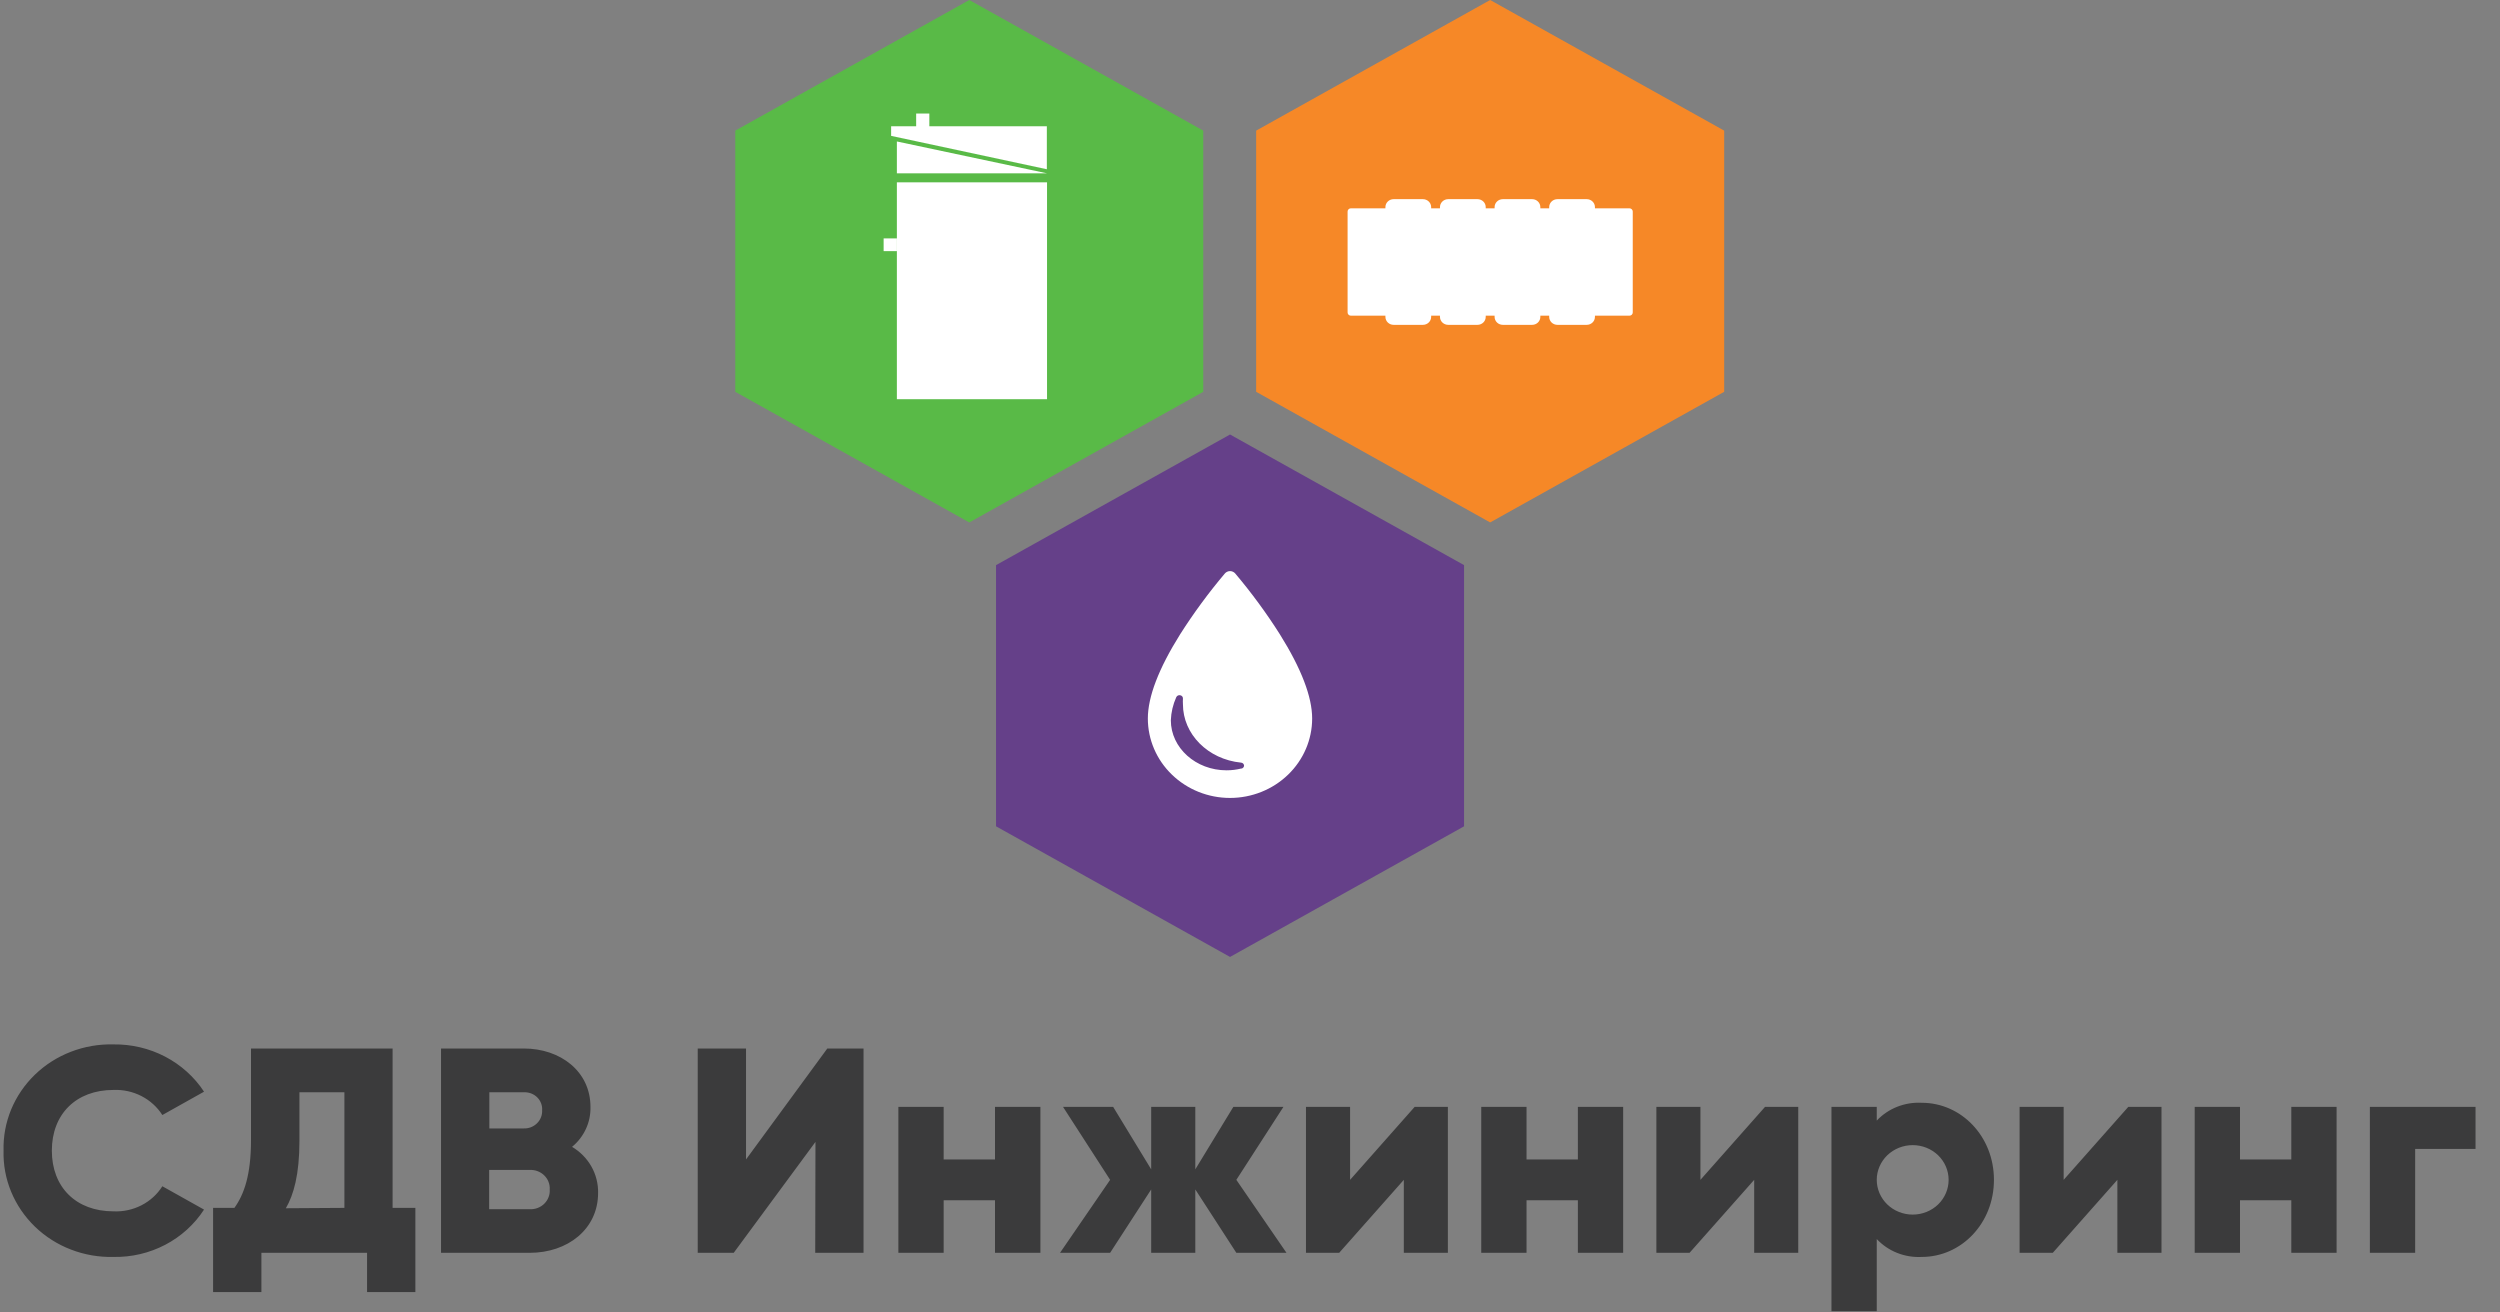
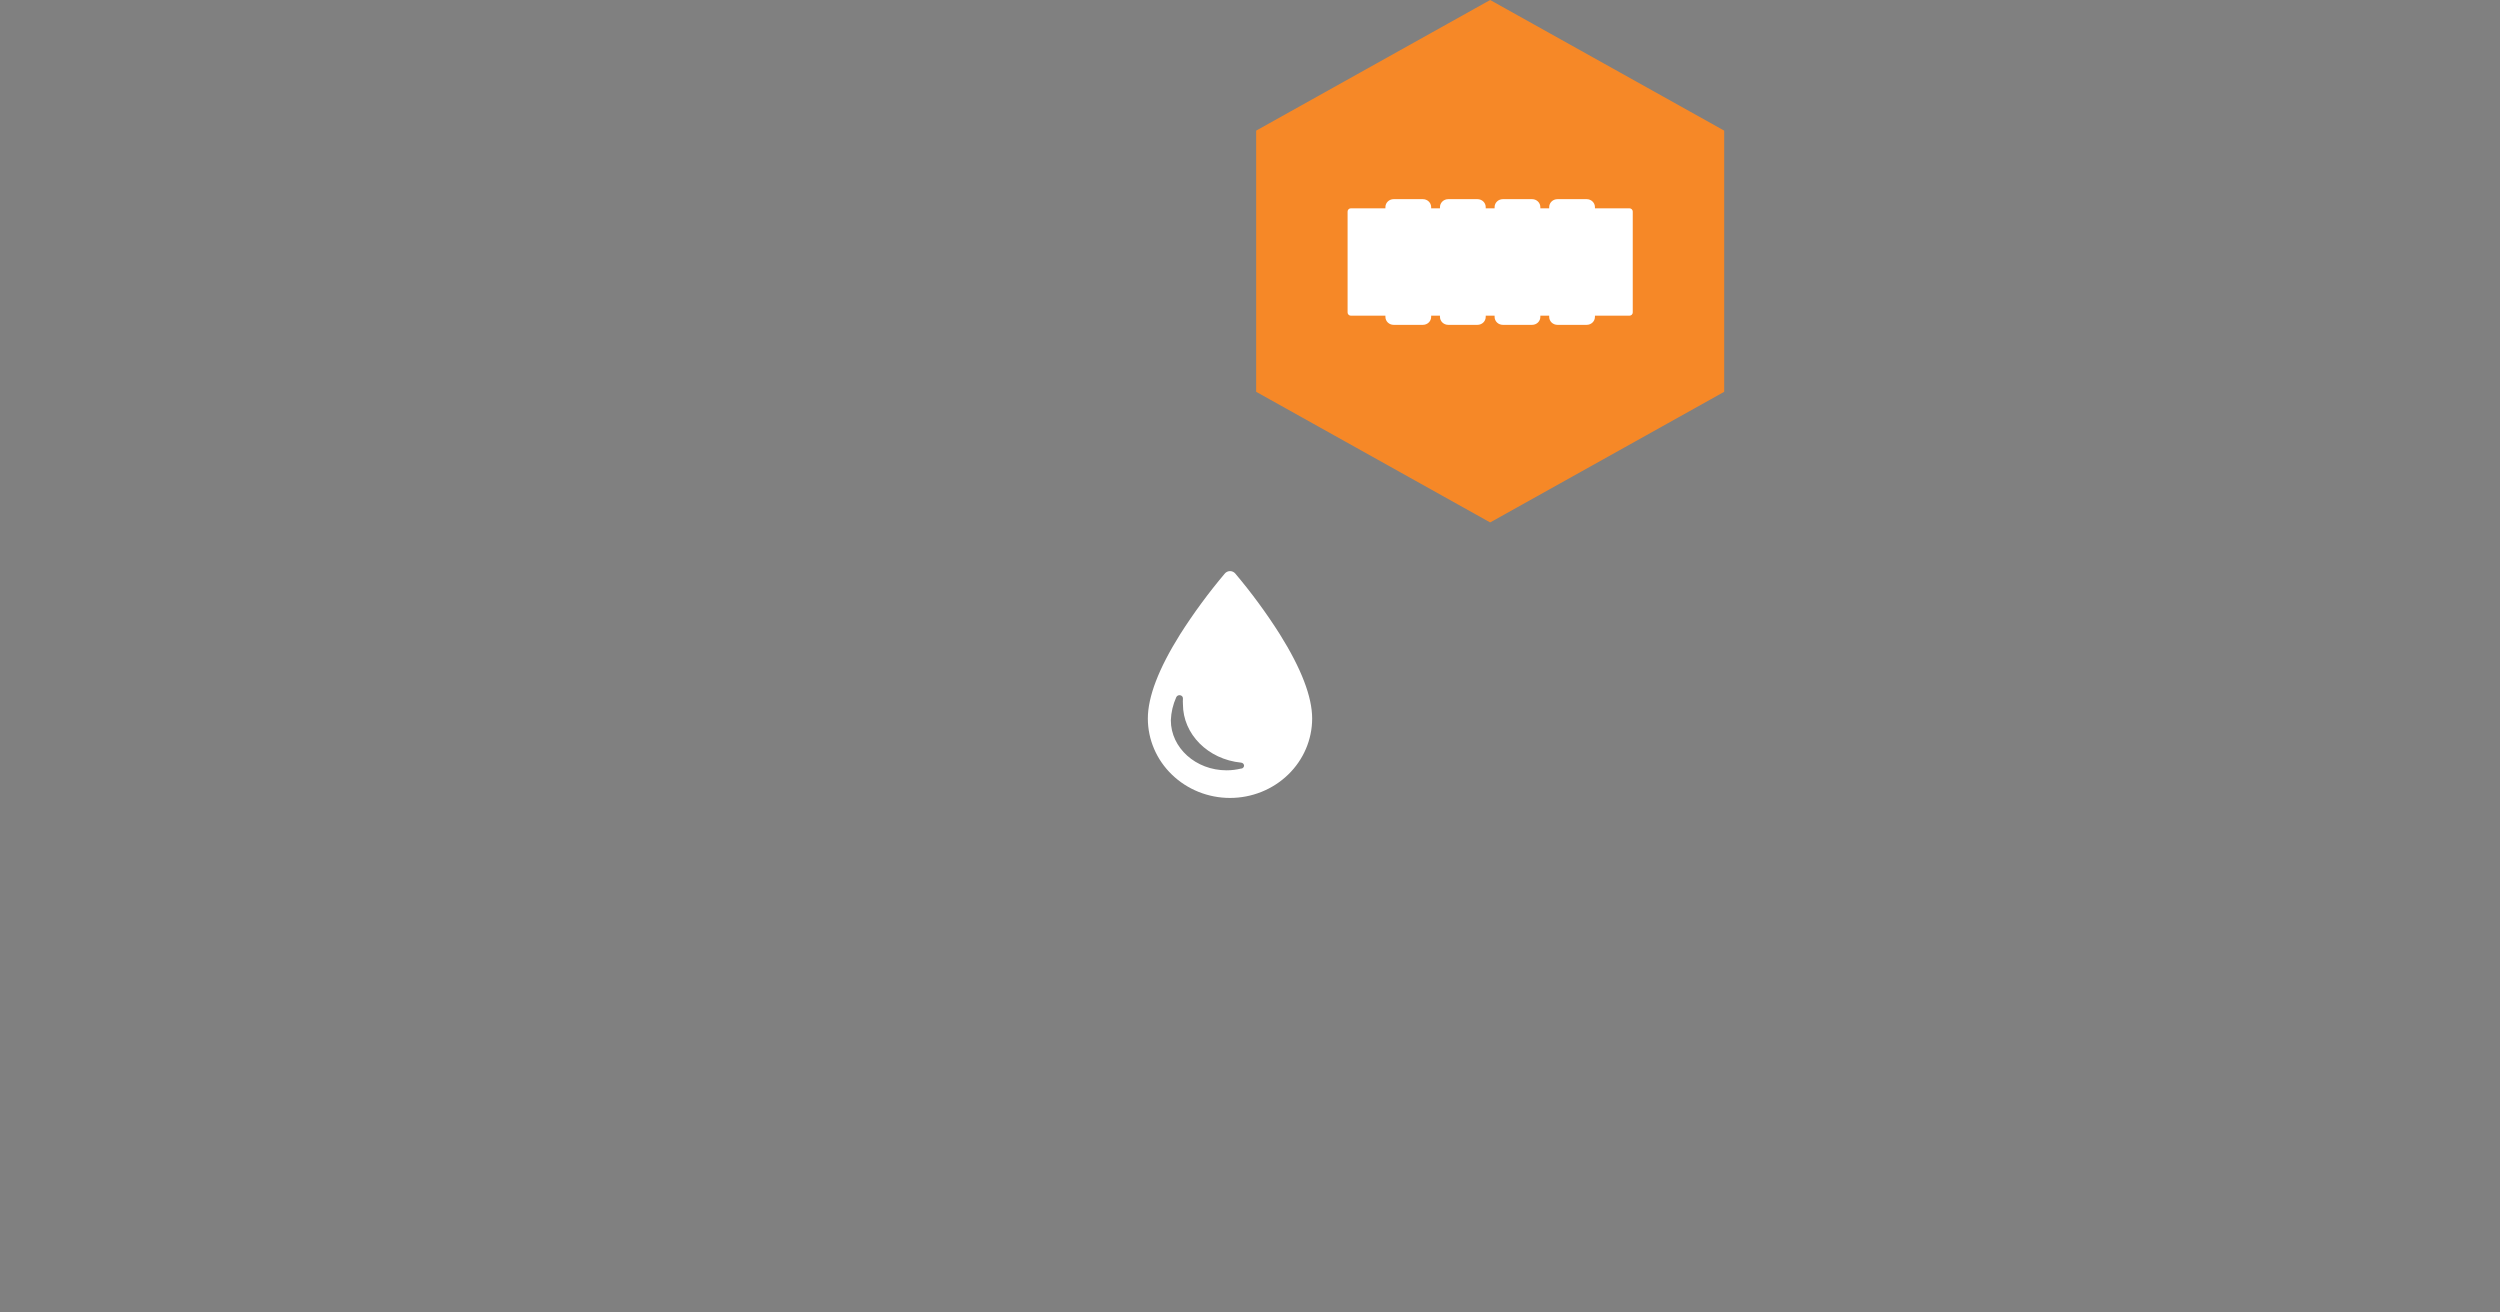
<svg xmlns="http://www.w3.org/2000/svg" width="80" height="42" viewBox="0 0 80 42" fill="none">
  <rect x="0" y="0" width="80" height="42" fill="#808080" stroke="none" />
  <path d="M40.197 4.18V12.538L47.685 16.718L55.174 12.538V4.18L47.685 0L40.197 4.18Z" fill="#F68827" />
-   <path d="M31.873 18.084V26.442L39.361 30.622L46.85 26.442V18.084L39.361 13.904L31.873 18.084Z" fill="#654089" />
-   <path d="M31.017 16.718L38.504 12.538V4.18L31.017 0L23.529 4.18V12.538L31.017 16.718Z" fill="#59BA47" />
  <path d="M40.956 20.298C40.526 19.619 40.048 18.969 39.528 18.352C39.508 18.328 39.482 18.309 39.454 18.296C39.425 18.282 39.393 18.275 39.361 18.275C39.33 18.275 39.298 18.282 39.269 18.296C39.24 18.309 39.215 18.328 39.195 18.352C38.674 18.969 38.196 19.619 37.764 20.298C37.079 21.392 36.731 22.295 36.731 22.992C36.731 23.666 37.008 24.313 37.502 24.789C37.995 25.266 38.663 25.534 39.36 25.534C40.058 25.534 40.726 25.266 41.219 24.789C41.712 24.313 41.989 23.666 41.989 22.992C41.989 22.3 41.642 21.395 40.956 20.298ZM39.723 24.592C39.568 24.63 39.409 24.65 39.249 24.65C38.266 24.65 37.467 23.931 37.467 23.049C37.476 22.795 37.535 22.545 37.64 22.311C37.65 22.288 37.669 22.269 37.692 22.257C37.716 22.246 37.743 22.242 37.768 22.248C37.794 22.253 37.816 22.266 37.832 22.285C37.848 22.305 37.855 22.329 37.854 22.354C37.85 22.414 37.85 22.474 37.854 22.534C37.854 23.493 38.653 24.298 39.712 24.404C39.736 24.405 39.76 24.415 39.778 24.431C39.796 24.448 39.807 24.47 39.81 24.494C39.811 24.518 39.803 24.542 39.786 24.561C39.77 24.58 39.748 24.592 39.723 24.596V24.592Z" fill="white" />
  <path fill-rule="evenodd" clip-rule="evenodd" d="M45.533 6.373H44.596C44.451 6.373 44.333 6.487 44.333 6.628V6.666H43.229C43.17 6.666 43.123 6.712 43.123 6.768V10C43.123 10.056 43.17 10.102 43.229 10.102H44.333V10.14C44.333 10.281 44.451 10.395 44.596 10.395H45.533C45.678 10.395 45.797 10.281 45.797 10.14V10.102H46.079V10.14C46.079 10.281 46.197 10.395 46.343 10.395H47.279C47.425 10.395 47.543 10.281 47.543 10.14V10.102H47.827V10.14C47.827 10.281 47.946 10.395 48.091 10.395H49.028C49.173 10.395 49.291 10.281 49.291 10.14V10.102H49.574V10.14C49.574 10.281 49.692 10.395 49.838 10.395H50.774C50.92 10.395 51.038 10.281 51.038 10.14V10.102H52.142C52.2 10.102 52.248 10.056 52.248 10V6.768C52.248 6.712 52.2 6.666 52.142 6.666H51.038V6.628C51.038 6.487 50.92 6.373 50.774 6.373H49.838C49.692 6.373 49.574 6.487 49.574 6.628V6.666H49.291V6.628C49.291 6.487 49.173 6.373 49.028 6.373H48.091C47.946 6.373 47.827 6.487 47.827 6.628V6.666H47.543V6.628C47.543 6.487 47.425 6.373 47.279 6.373H46.343C46.197 6.373 46.079 6.487 46.079 6.628V6.666H45.797V6.628C45.797 6.487 45.678 6.373 45.533 6.373Z" fill="white" />
-   <path fill-rule="evenodd" clip-rule="evenodd" d="M29.317 3.633H29.739V4.041H29.317V3.633ZM28.516 4.041H28.696H33.499V5.416L28.516 4.348V4.041ZM33.503 5.546H28.7V4.527L33.503 5.546ZM33.505 5.835H28.7V12.774H33.505V5.835ZM28.698 7.629H28.276V8.037H28.698V7.629Z" fill="white" />
-   <path fill-rule="evenodd" clip-rule="evenodd" d="M0.114 36.821C0.101 36.372 0.184 35.924 0.356 35.506C0.529 35.088 0.787 34.709 1.116 34.391C1.445 34.072 1.838 33.822 2.27 33.656C2.703 33.489 3.165 33.409 3.631 33.421C4.207 33.413 4.776 33.547 5.284 33.812C5.791 34.077 6.22 34.463 6.529 34.934L5.195 35.681C5.032 35.425 4.801 35.215 4.526 35.074C4.251 34.933 3.942 34.865 3.631 34.878C2.432 34.878 1.659 35.654 1.659 36.821C1.659 37.989 2.432 38.763 3.631 38.763C3.942 38.777 4.251 38.71 4.527 38.569C4.802 38.428 5.033 38.218 5.195 37.96L6.529 38.707C6.222 39.18 5.794 39.568 5.286 39.834C4.778 40.099 4.208 40.233 3.631 40.222C3.165 40.233 2.703 40.153 2.271 39.986C1.838 39.82 1.446 39.57 1.117 39.252C0.788 38.933 0.529 38.554 0.357 38.136C0.184 37.718 0.101 37.271 0.114 36.821ZM13.292 38.652V41.346H11.746V40.089H8.365V41.346H6.819V38.652H7.501C7.811 38.222 8.032 37.596 8.032 36.484V33.552H12.563V38.652H13.292ZM11.021 38.652V34.953H9.582V36.509C9.582 37.587 9.396 38.237 9.147 38.664L11.021 38.652ZM16.954 40.09C18.162 40.09 19.139 39.334 19.139 38.176C19.145 37.881 19.072 37.589 18.926 37.33C18.78 37.071 18.566 36.854 18.306 36.699C18.497 36.542 18.648 36.345 18.75 36.124C18.852 35.903 18.901 35.662 18.895 35.42C18.895 34.29 17.941 33.552 16.761 33.552H14.113V40.09H16.954ZM15.659 36.11V34.953H16.759C16.838 34.949 16.918 34.961 16.992 34.988C17.066 35.016 17.133 35.058 17.189 35.113C17.245 35.168 17.288 35.234 17.315 35.306C17.343 35.378 17.354 35.455 17.348 35.532C17.352 35.608 17.339 35.684 17.311 35.755C17.283 35.826 17.24 35.891 17.185 35.945C17.13 35.999 17.064 36.042 16.991 36.071C16.918 36.099 16.839 36.112 16.761 36.11H15.659ZM17.553 37.82C17.583 37.897 17.596 37.98 17.591 38.062C17.597 38.146 17.585 38.229 17.555 38.307C17.526 38.386 17.479 38.457 17.419 38.517C17.359 38.577 17.287 38.623 17.206 38.654C17.126 38.685 17.04 38.699 16.954 38.695H15.653V37.438H16.954C17.039 37.434 17.125 37.447 17.204 37.478C17.284 37.508 17.356 37.554 17.416 37.613C17.476 37.672 17.523 37.742 17.553 37.82ZM26.095 36.541L23.479 40.09H22.327V33.552H23.873V37.102L26.474 33.552H27.633V40.09H26.087L26.095 36.541ZM33.293 40.09V35.42H31.84V37.102H30.197V35.42H28.748V40.09H30.197V38.409H31.84V40.09H33.293ZM39.563 40.09L38.25 38.062V40.09H36.838V38.062L35.524 40.09H33.921L35.524 37.755L34.017 35.42H35.621L36.838 37.419V35.42H38.25V37.419L39.467 35.42H41.07L39.563 37.755L41.167 40.09H39.563ZM44.922 40.09H46.332V35.42H45.269L43.203 37.755V35.42H41.791V40.09H42.854L44.922 37.755V40.09ZM51.941 40.09H50.492V38.409H48.849V40.09H47.4V35.42H48.849V37.102H50.492V35.42H51.941V40.09ZM56.134 40.09H57.544V35.42H56.481L54.414 37.755V35.42H53.004V40.09H54.066L56.134 37.755V40.09ZM63.806 37.755C63.806 39.148 62.762 40.222 61.496 40.222C61.227 40.236 60.958 40.192 60.709 40.093C60.461 39.995 60.238 39.843 60.056 39.65V41.959H58.607V35.42H60.056V35.859C60.238 35.666 60.461 35.515 60.709 35.417C60.959 35.318 61.227 35.275 61.496 35.289C62.762 35.289 63.806 36.363 63.806 37.755ZM62.356 37.755C62.356 37.461 62.235 37.178 62.02 36.969C61.804 36.761 61.512 36.644 61.206 36.644C60.902 36.644 60.609 36.761 60.393 36.969C60.177 37.178 60.056 37.461 60.056 37.755C60.056 38.05 60.177 38.333 60.393 38.542C60.609 38.75 60.902 38.867 61.206 38.867C61.512 38.867 61.804 38.75 62.02 38.542C62.235 38.333 62.356 38.05 62.356 37.755ZM67.756 40.09H69.168V35.42H68.105L66.037 37.755V35.42H64.627V40.09H65.689L67.756 37.755V40.09ZM74.771 40.09H73.322V38.409H71.68V40.09H70.23V35.42H71.68V37.102H73.322V35.42H74.771V40.09ZM77.285 36.766H79.217V35.42H75.836V40.09H77.285V36.766Z" fill="#3B3B3C" />
</svg>